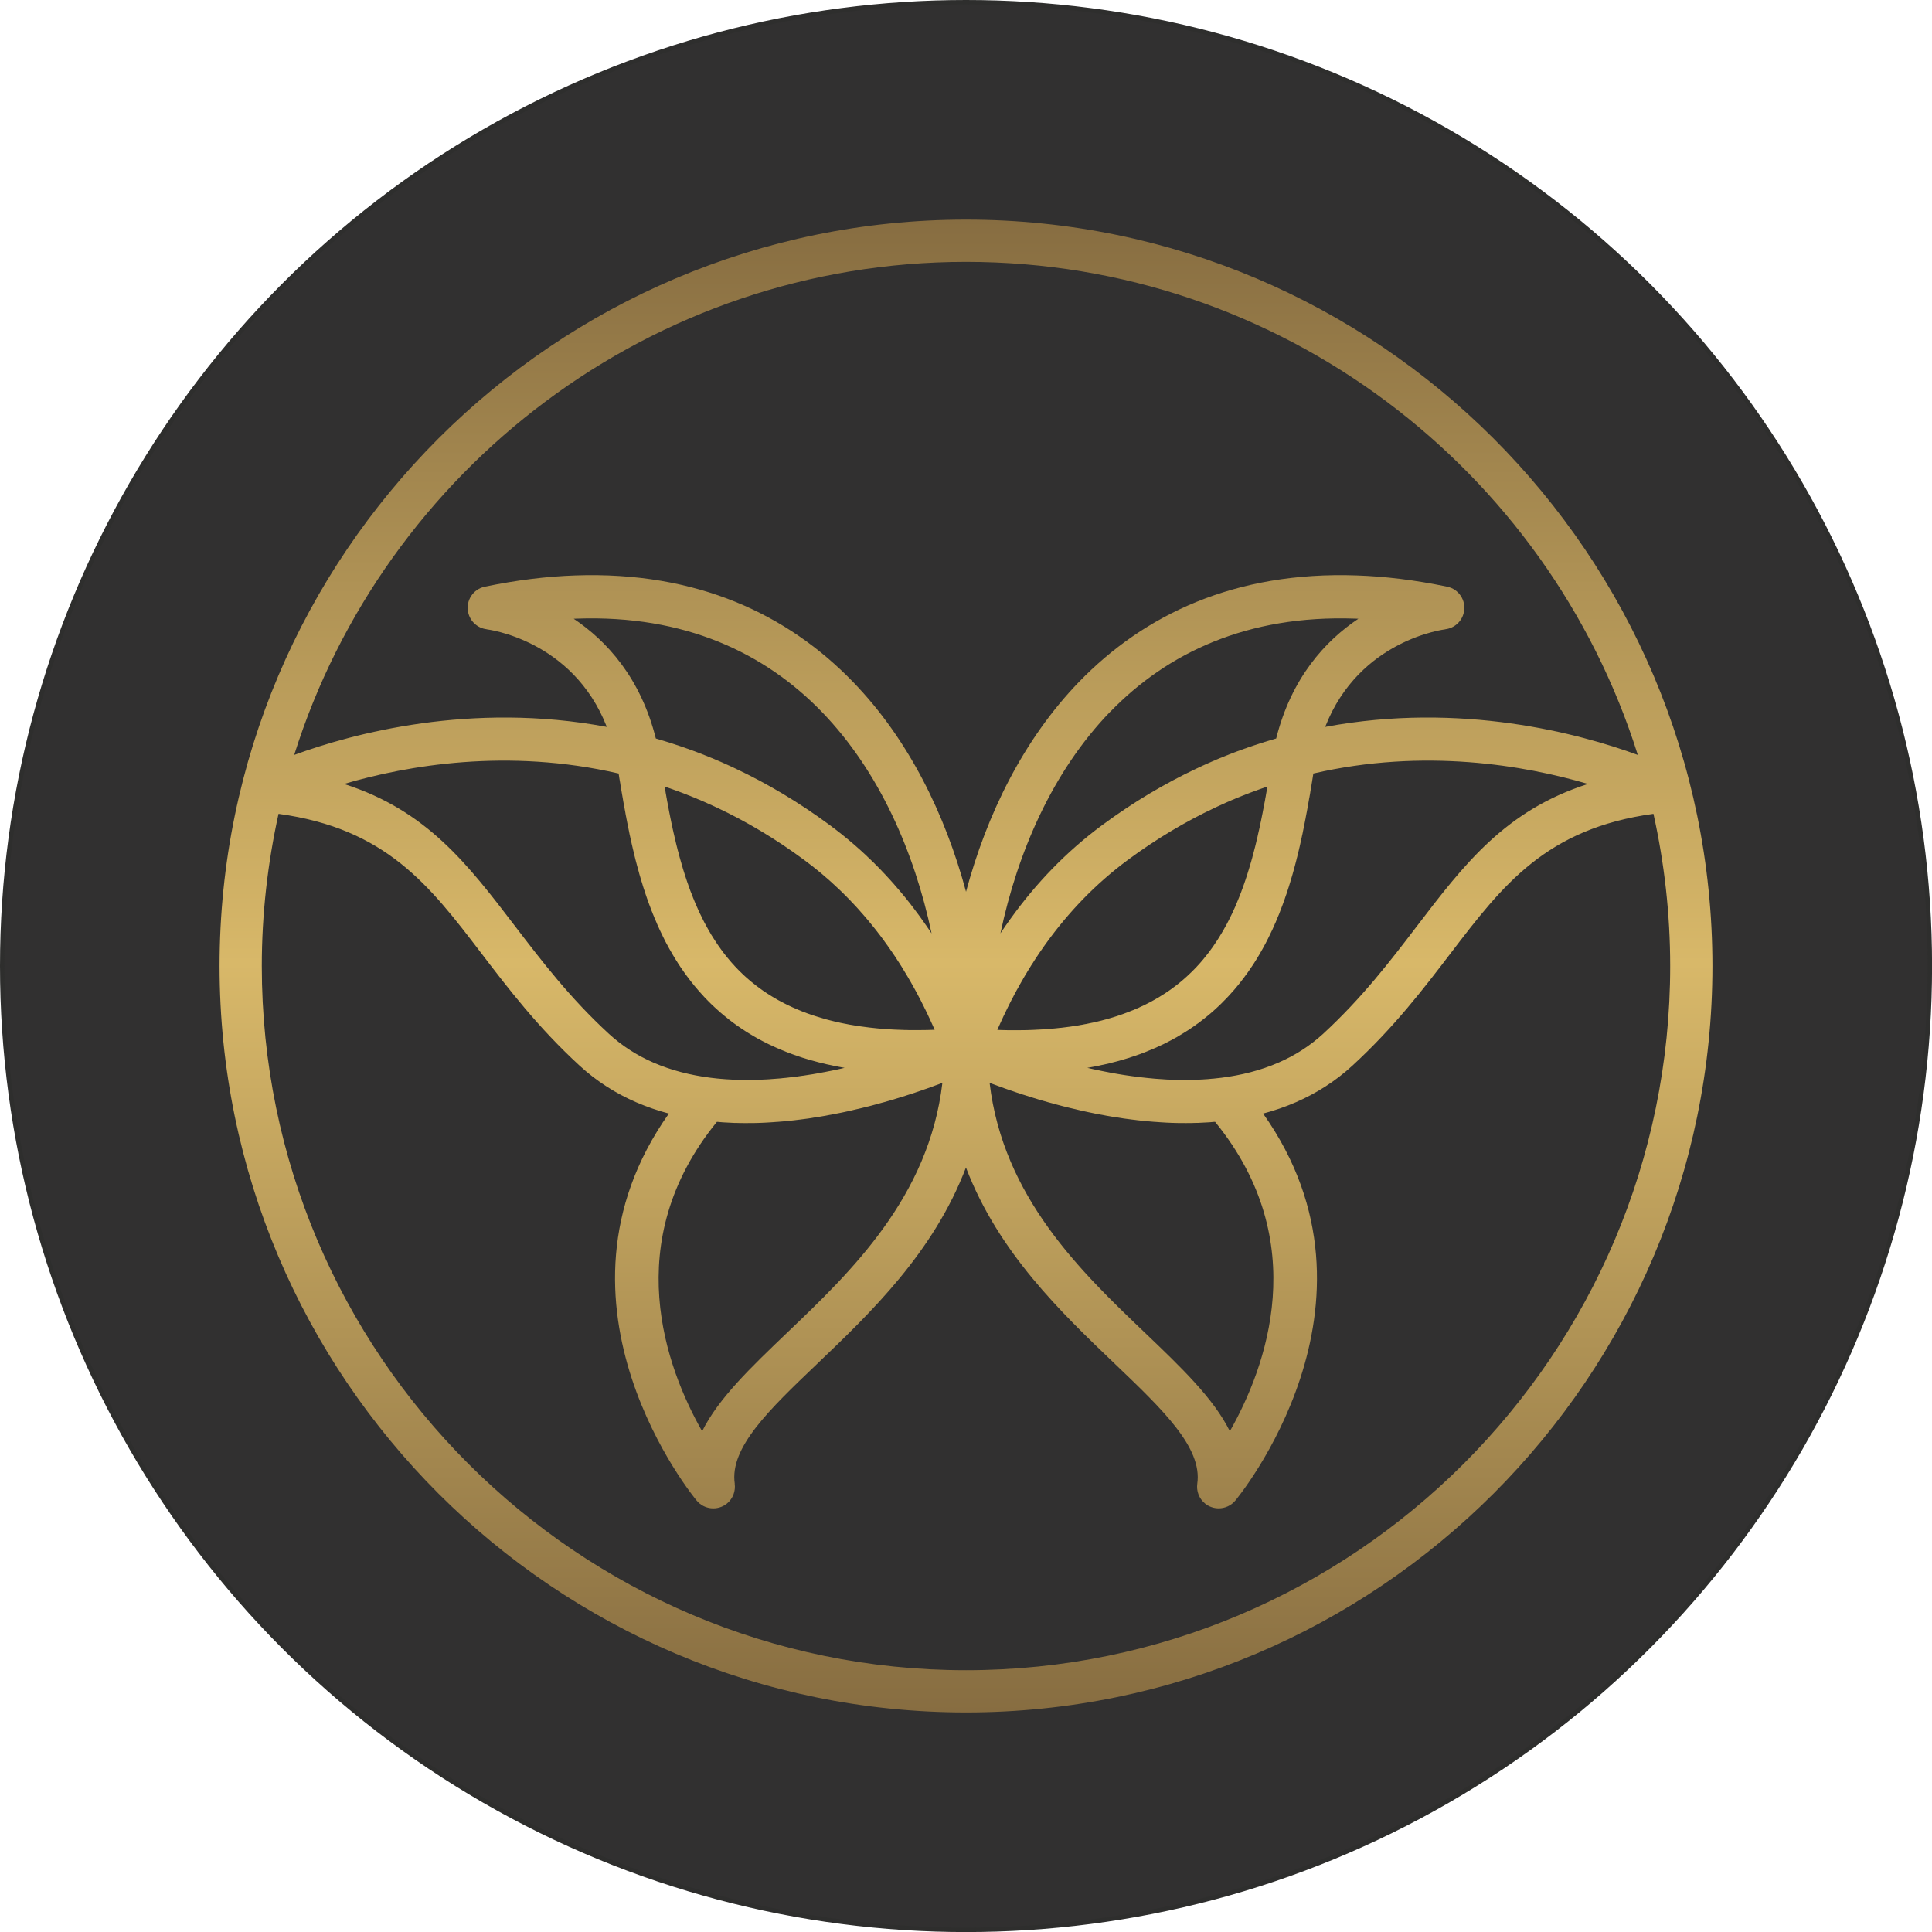
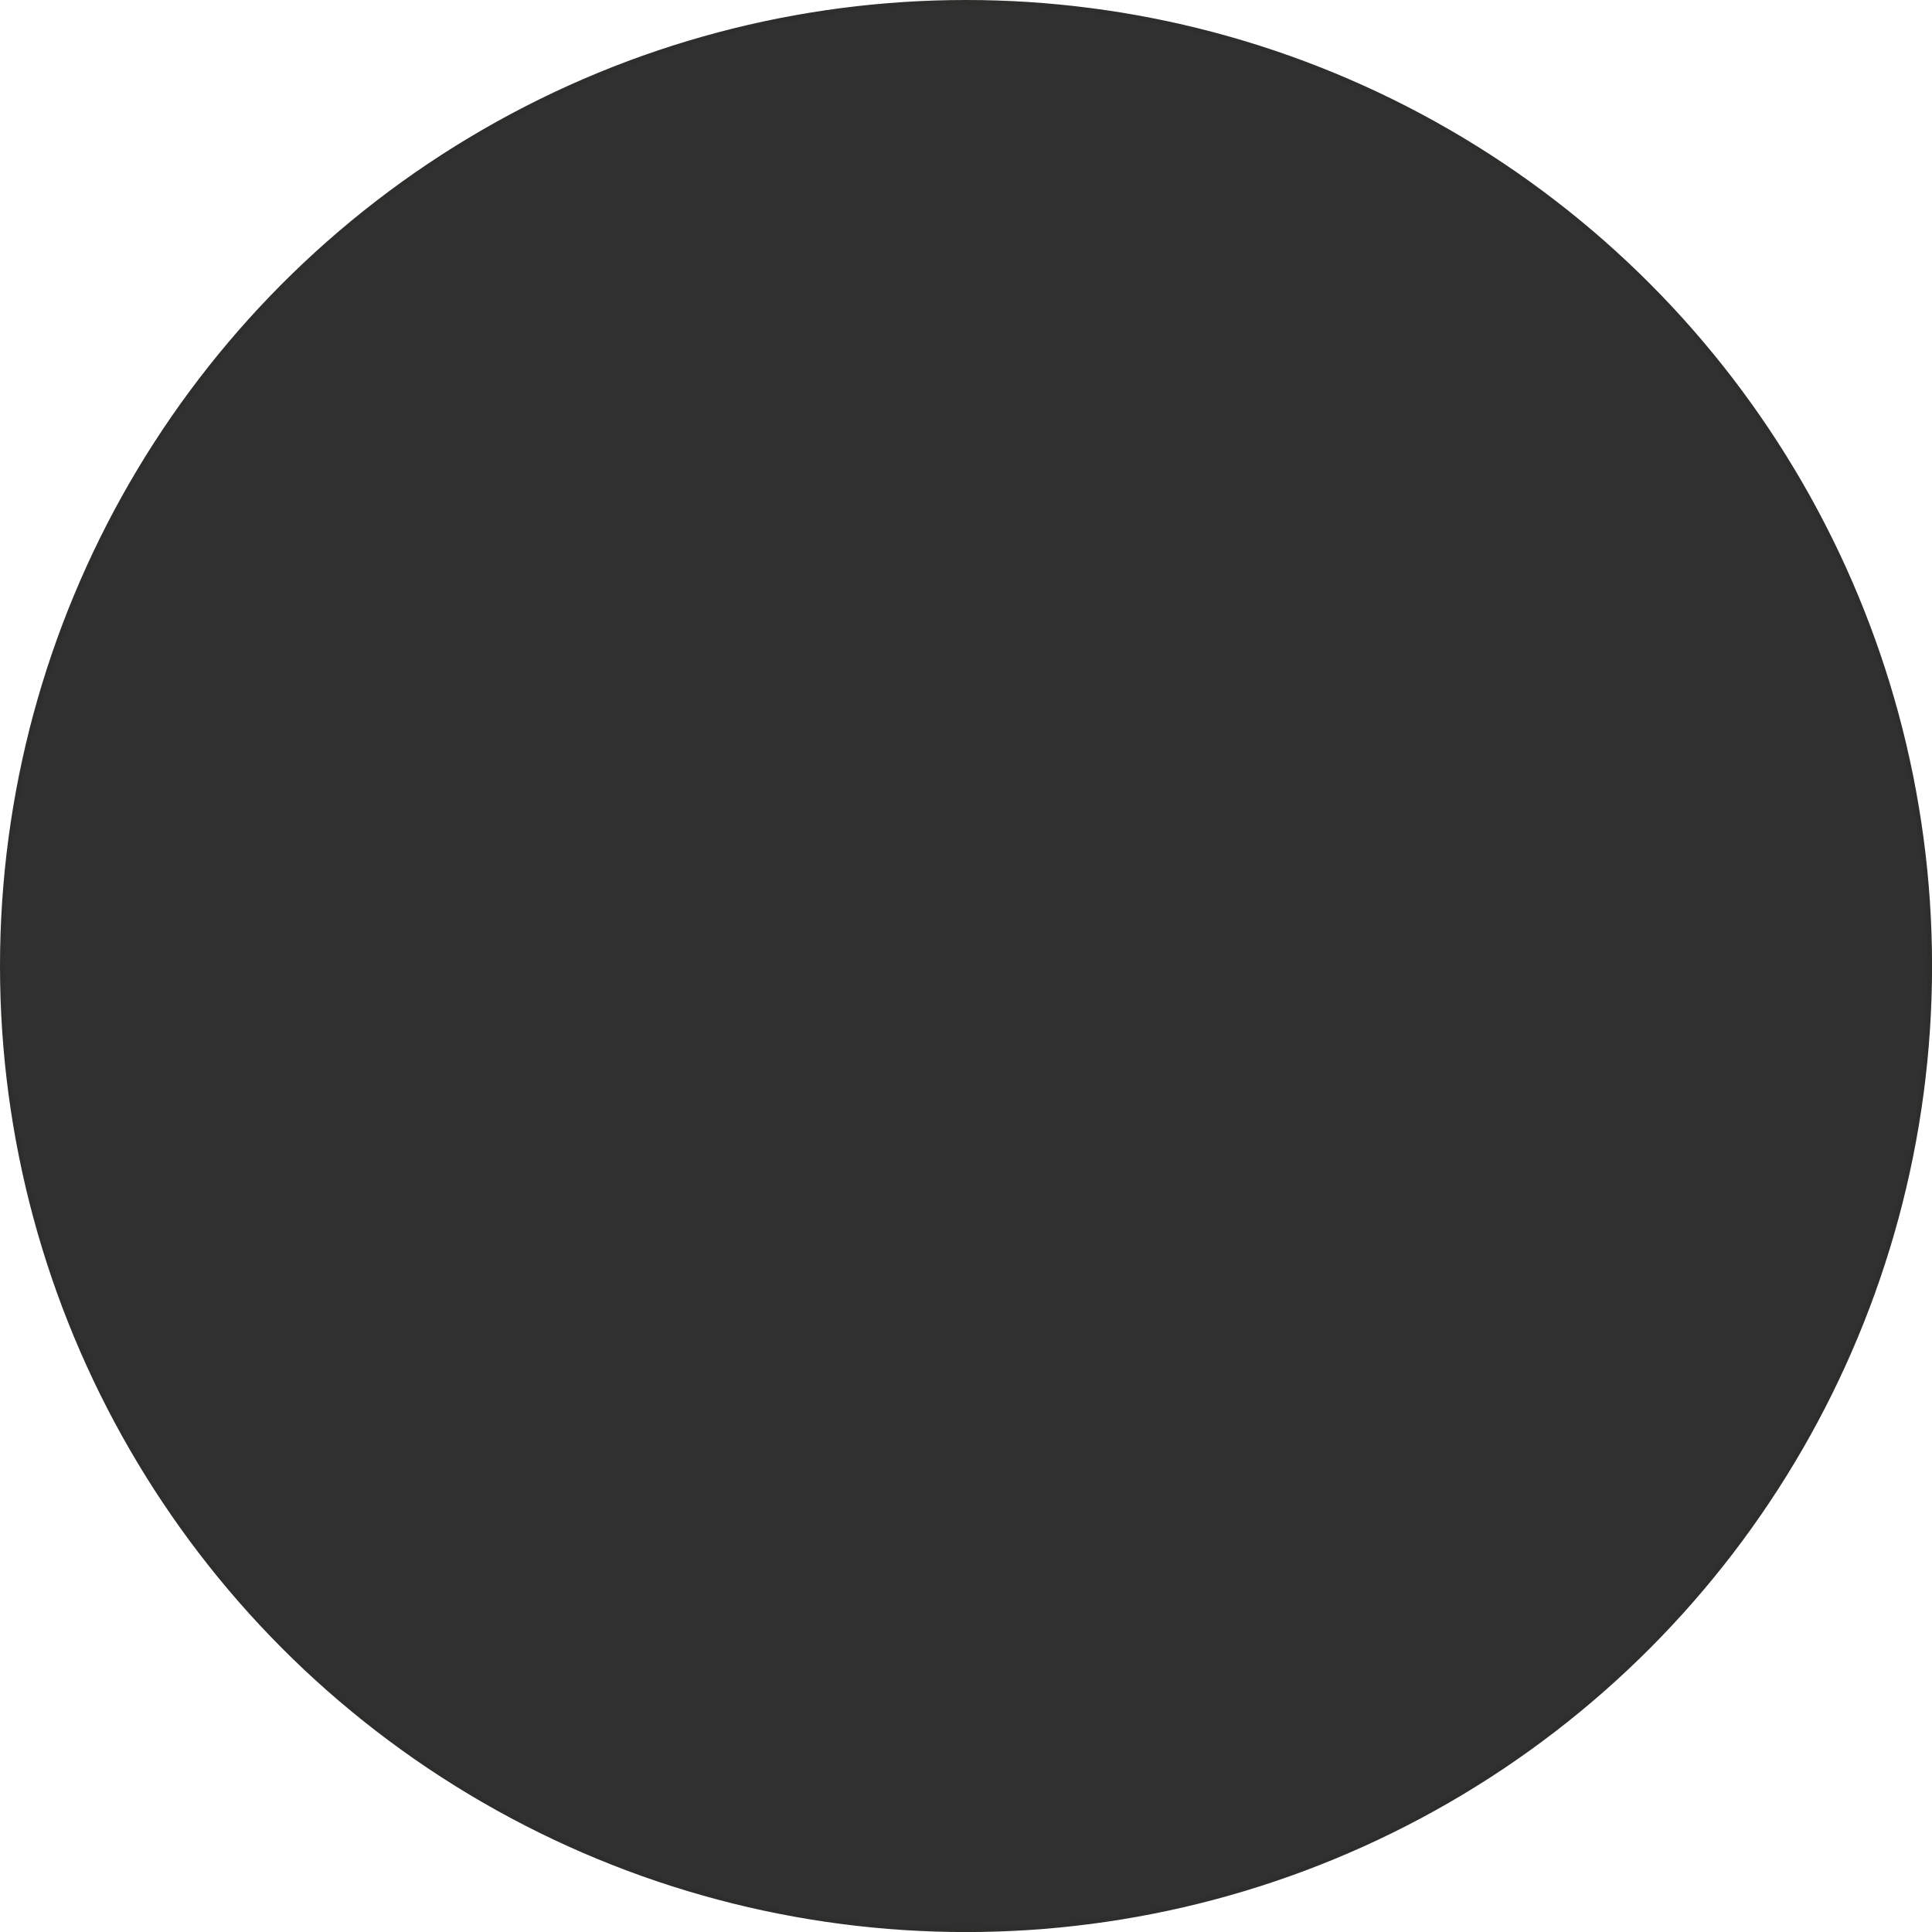
<svg xmlns="http://www.w3.org/2000/svg" xml:space="preserve" width="505px" height="505px" version="1.1" shape-rendering="geometricPrecision" text-rendering="geometricPrecision" image-rendering="optimizeQuality" fill-rule="evenodd" clip-rule="evenodd" viewBox="0 0 322.05 322.05">
  <defs>
    <linearGradient id="id0" gradientUnits="userSpaceOnUse" x1="161.03" y1="285.45" x2="161.03" y2="36.6">
      <stop offset="0" stop-opacity="1" stop-color="#876D41" />
      <stop offset="0.502" stop-opacity="1" stop-color="#D8B869" />
      <stop offset="1" stop-opacity="1" stop-color="#876D41" />
    </linearGradient>
  </defs>
  <g id="Camada_x0020_1">
    <circle fill="#313030" stroke="#2E2E2D" stroke-width="0.74" stroke-miterlimit="22.926" cx="161.03" cy="161.03" r="160.66" />
-     <path fill="url(#id0)" d="M36.6 161.03c0,68.6 55.82,124.42 124.43,124.42 68.6,0 124.42,-55.82 124.42,-124.42 0,-68.61 -55.82,-124.42 -124.42,-124.42 -68.61,0 -124.43,55.81 -124.43,124.42zm124.43 -117.38c52.47,0 97,34.61 111.98,82.19 -9.72,-3.56 -29.45,-8.91 -52.11,-4.67 5.7,-14.61 19.99,-16.26 20.03,-16.27l0 -0.01c1.5,-0.18 2.78,-1.3 3.09,-2.86 0.4,-1.94 -0.85,-3.85 -2.81,-4.24 -5.3,-1.1 -10.33,-1.71 -15.07,-1.87 -20.28,-0.71 -35.42,6.53 -46.29,17.76 -9.28,9.6 -15.36,22.09 -18.82,34.97 -3.47,-12.88 -9.54,-25.37 -18.83,-34.97 -10.86,-11.23 -26,-18.47 -46.29,-17.76 -4.74,0.16 -9.76,0.77 -15.07,1.87 -1.95,0.39 -3.21,2.3 -2.81,4.24 0.32,1.56 1.59,2.68 3.09,2.86l0 0.01c0.04,0.01 14.33,1.66 20.03,16.27 -22.65,-4.24 -42.38,1.11 -52.11,4.67 14.98,-47.58 59.51,-82.19 111.99,-82.19zm24.01 75.03c9.53,-9.85 22.87,-16.2 40.84,-15.56l0.55 0.02c-5.51,3.69 -11.15,9.82 -13.7,19.96l-0.19 0.06 -0.02 0 -0.2 0.06 -0.02 0.01 -0.23 0.07 -0.16 0.04 -0.08 0.03 -0.13 0.04 -0.11 0.03 -0.1 0.03 -0.03 0.01 -0.17 0.05 -0.17 0.05 -0.04 0.02 -0.2 0.06 -0.01 0 -0.21 0.07 -0.15 0.05 -0.05 0.01 -0.06 0.02 -0.15 0.05 -0.21 0.06 -0.11 0.04 -0.09 0.03 -0.15 0.05 -0.06 0.02 -0.18 0.06 -0.03 0.01 -0.21 0.07 -0.21 0.06 -0.02 0.02 -0.18 0.06 -0.06 0.01 -0.15 0.06 -0.09 0.03 -0.12 0.04 -0.12 0.04 -0.09 0.03 -0.15 0.05 -0.06 0.02 -0.17 0.07 -0.03 0.01 -0.21 0.07 -0.01 0 -0.2 0.07 -0.03 0.02 -0.18 0.06 -0.06 0.02 -0.15 0.05 -0.09 0.04 -0.12 0.04 -0.2 0.08 -0.16 0.05 -0.05 0.02 -0.19 0.07 -0.02 0.01 -0.21 0.08 -0.01 0 -0.2 0.08 -0.04 0.02 -0.17 0.06 -0.07 0.03 -0.14 0.05 -0.1 0.04 -0.1 0.04 -0.14 0.05 -0.07 0.03 -0.17 0.07 -0.04 0.02 -0.2 0.07 -0.01 0.01 -0.21 0.08 -0.02 0.01 -0.19 0.08 -0.05 0.02 -0.16 0.06 -0.08 0.04 -0.13 0.05 -0.1 0.04 -0.11 0.04 -0.14 0.06 -0.07 0.03 -0.17 0.07 -0.04 0.02 -0.2 0.08 -0.01 0.01 -0.21 0.09 -0.01 0.01 -0.2 0.08 -0.05 0.02 -0.16 0.07 -0.08 0.03 -0.13 0.06 -0.11 0.05 -0.09 0.04 -0.15 0.06 -0.07 0.03 -0.17 0.08 -0.03 0.01 -0.21 0.09 0 0.01 -0.21 0.09 -0.03 0.01 -0.18 0.09 -0.06 0.02 -0.15 0.07 -0.09 0.04 -0.12 0.06 -0.12 0.06 -0.09 0.03 -0.15 0.07 -0.06 0.03 -0.18 0.09 -0.03 0.01 -0.21 0.1c-5.21,2.46 -10.45,5.55 -15.66,9.4 -6.02,4.45 -11.03,9.71 -15.2,15.5l-0.03 0.05 -0.03 0.03 -0.03 0.04 -0.03 0.04 -0.02 0.04 -0.03 0.04 -0.03 0.04 -0.03 0.04 -0.03 0.04 -0.02 0.04 -0.03 0.04 -0.03 0.04 -0.03 0.04 -0.03 0.04 -0.02 0.04 -0.03 0.04 -0.03 0.04 -0.03 0.04 0 0 -0.06 0.08 -0.02 0.04 -0.03 0.04 -0.03 0.04 -0.03 0.04 -0.02 0.04 -0.03 0.04 -0.03 0.04 -0.03 0.04 -0.02 0.04 -0.03 0.04 0 0 -0.03 0.03 -0.03 0.04 -0.03 0.04 0 0.01 -0.02 0.04 -0.03 0.04 -0.03 0.03 0 0.01 -0.03 0.04 -0.02 0.04 -0.03 0.04 0 0 -0.16 0.24 -0.01 0 -0.02 0.04 -0.11 0.16 -0.03 0.04 0 0 -0.11 0.16 -0.02 0.04 -0.11 0.16 0 0.01 -0.03 0.03 -0.02 0.04 -0.05 0.08c2.86,-13.56 8.7,-27.02 18.27,-36.92zm-65.94 7.87l-0.03 -0.02 -0.18 -0.07 -0.06 -0.03 -0.15 -0.06 -0.09 -0.03 -0.12 -0.05 -0.12 -0.05 -0.09 -0.04 -0.15 -0.06 -0.06 -0.02 -0.18 -0.08 -0.03 -0.01 -0.21 -0.08 0 0 -0.2 -0.08 -0.04 -0.02 -0.17 -0.07 -0.07 -0.02 -0.14 -0.06 -0.02 -0.01c-0.2,-0.07 -0.41,-0.15 -0.61,-0.23l-0.18 -0.07 -0.03 -0.01 -0.21 -0.08 0 0 -0.2 -0.08 -0.04 -0.01 -0.17 -0.06 -0.07 -0.03 -0.14 -0.05 -0.17 -0.06 -0.04 -0.02 -0.13 -0.04 -0.08 -0.03 -0.16 -0.06 -0.05 -0.02 -0.18 -0.06 -0.03 -0.01 -0.2 -0.07 -0.01 -0.01 -0.2 -0.07 -0.04 -0.01 -0.17 -0.06 -0.06 -0.03 -0.15 -0.04 -0.1 -0.04 -0.11 -0.03 -0.12 -0.05 -0.08 -0.02 -0.16 -0.06 -0.22 -0.07 -0.02 -0.01 -0.02 0 -0.21 -0.07 -0.01 0 -0.19 -0.07 -0.04 -0.01 -0.24 -0.08 -0.14 -0.05 -0.1 -0.03 -0.11 -0.03 -0.13 -0.04 -0.22 -0.08 -0.01 0 -0.05 -0.01 -0.19 -0.06 -0.02 -0.01 -0.21 -0.06 -0.01 -0.01 -0.19 -0.06 -0.05 -0.01 -0.04 -0.01 -0.19 -0.06 -0.14 -0.04 -0.1 -0.03 -0.11 -0.04 -0.12 -0.03c-0.24,-0.07 -0.47,-0.14 -0.7,-0.21 -2.54,-10.14 -8.19,-16.27 -13.69,-19.96l0.54 -0.02c17.97,-0.64 31.31,5.71 40.84,15.56 9.57,9.9 15.41,23.36 18.28,36.92l-0.05 -0.08 -0.03 -0.04 -0.03 -0.04 -0.13 -0.2 -0.03 -0.04 -0.03 -0.04 -0.01 -0.02 -0.01 -0.02 -0.03 -0.04 -0.16 -0.24 -0.14 -0.2 -0.03 -0.04 -0.02 -0.04 -0.02 -0.02 -0.01 -0.02 -0.03 -0.04 -0.11 -0.17 -0.03 -0.04 -0.02 -0.03 -0.03 -0.04 -0.03 -0.04 -0.14 -0.2 -0.01 -0.02 -0.02 -0.02 -0.19 -0.28c-0.14,-0.2 -0.29,-0.4 -0.43,-0.6l-0.19 -0.27 -0.2 -0.27 -0.2 -0.27 -0.2 -0.26 -0.2 -0.27 -0.2 -0.27 -0.21 -0.27 -0.2 -0.26 -0.2 -0.27 -0.21 -0.26 -0.21 -0.26 -0.21 -0.27 -0.21 -0.26 -0.22 -0.26 -0.21 -0.26 -0.21 -0.25 -0.22 -0.26 0 0 -0.22 -0.26 -0.22 -0.25 -0.22 -0.26 0 0 -0.22 -0.25 -0.22 -0.26 -0.23 -0.25 -0.22 -0.25 -0.23 -0.25 -0.23 -0.25 -0.23 -0.25 -0.23 -0.25 -0.23 -0.24 -0.24 -0.25 -0.23 -0.25 -0.23 -0.24 -0.01 0 -0.23 -0.24 -0.24 -0.25 0 0 -0.24 -0.23 -0.24 -0.25 -0.25 -0.23 -0.24 -0.24 -0.25 -0.24 -0.25 -0.23 -0.24 -0.24 -0.25 -0.23 -0.25 -0.23 -0.26 -0.24 -0.25 -0.23 -0.26 -0.23 -0.25 -0.22 -0.26 -0.23 -0.26 -0.23 -0.26 -0.22 0 0 -0.27 -0.23 -0.26 -0.22 -0.26 -0.22 -0.27 -0.22 -0.27 -0.22 0 0 -0.27 -0.22 -0.27 -0.22 -0.27 -0.21 -0.28 -0.22 -0.27 -0.21 -0.28 -0.22 -0.28 -0.2 -0.28 -0.22 -0.28 -0.21c-5.21,-3.85 -10.45,-6.94 -15.66,-9.4l-0.21 -0.1 -0.03 -0.01 -0.18 -0.09 -0.06 -0.03 -0.15 -0.07 -0.09 -0.03 -0.11 -0.06 -0.13 -0.06 -0.08 -0.04 -0.16 -0.07 -0.06 -0.02 -0.05 -0.03 -0.16 -0.07 -0.21 -0.09 0 0 -0.2 -0.1 -0.04 -0.01 -0.17 -0.08c-0.21,-0.09 -0.42,-0.18 -0.62,-0.27l-0.01 0 -0.15 -0.07 -0.06 -0.02 -0.18 -0.08 -0.03 -0.01 -0.21 -0.09 0 0 -0.21 -0.09zm76.38 53.43l-0.12 0c-0.21,-0.01 -0.42,-0.02 -0.63,-0.03l-0.15 0c-0.21,-0.02 -0.42,-0.03 -0.63,-0.04l-0.1 -0.01c-0.21,-0.01 -0.42,-0.02 -0.63,-0.04l-0.14 -0.01 -0.56 -0.04 -0.22 -0.02 -0.51 -0.05 -0.23 -0.02 -0.49 -0.05 -0.26 -0.03 -0.47 -0.05 -0.24 -0.03 -0.49 -0.06 -0.24 -0.03 -0.47 -0.06 -0.24 -0.03 -0.47 -0.07 -0.3 -0.04 -0.4 -0.06 -0.39 -0.06 -0.3 -0.05 -0.42 -0.07 -0.29 -0.05 -0.46 -0.08 -0.2 -0.04 -0.45 -0.08 -0.29 -0.06 -0.43 -0.08 -0.2 -0.04 -0.5 -0.1 -0.14 -0.03 -0.54 -0.11 -0.04 -0.01c-0.21,-0.04 -0.42,-0.09 -0.62,-0.13l-0.32 -0.07 -0.33 -0.08 -0.32 -0.07 0 0 0.4 -0.07 0.3 -0.06 0.39 -0.07 0.55 -0.11 0.4 -0.08 0.29 -0.07 0.41 -0.08 0.25 -0.06c0.22,-0.05 0.44,-0.1 0.66,-0.15l0.27 -0.07 0.38 -0.1 0.32 -0.08 0.57 -0.15 0.28 -0.08 0.35 -0.1 0.34 -0.1 0.52 -0.16 0.28 -0.08 0.34 -0.12 0.28 -0.09 0.54 -0.18 0.28 -0.1 0.32 -0.11 0.32 -0.12 0.46 -0.18 0.29 -0.11 0.31 -0.13 0.29 -0.12 0.47 -0.19 0.27 -0.12 0.29 -0.12 0.33 -0.16 0.31 -0.14 0.39 -0.18 0.26 -0.12 0.29 -0.15 0.34 -0.17 0.36 -0.19 0.24 -0.12 0.3 -0.17 0.28 -0.15 0.39 -0.21 0.23 -0.14 0.28 -0.17 0.22 -0.13 0.44 -0.27 0.2 -0.12 0.31 -0.2 0.18 -0.11 0.43 -0.29 0.19 -0.13 0.31 -0.21 0.16 -0.11 0.42 -0.31 0.18 -0.12 0.3 -0.22 0.16 -0.13 0.4 -0.31 0.17 -0.13 0.28 -0.23 0.17 -0.13 0.39 -0.33 0.13 -0.1 0.31 -0.27 0.14 -0.12 0.39 -0.35 0.1 -0.09 0.32 -0.3 0.12 -0.11 0.39 -0.37 0.07 -0.07 0.33 -0.33 0.1 -0.11 0.39 -0.39 0.05 -0.05 0.33 -0.35 0.11 -0.12 0.35 -0.39 0.07 -0.08 0.31 -0.35 0.09 -0.09c0.24,-0.29 0.48,-0.57 0.72,-0.86l0.08 -0.1 0.34 -0.43 0.36 -0.47 0.01 -0.01 0.12 -0.15 0.23 -0.32 0.17 -0.23 0.19 -0.25 0.16 -0.23 0.18 -0.26 0.16 -0.23 0.17 -0.26 0.16 -0.23 0.17 -0.26 0.16 -0.24 0.16 -0.26 0.16 -0.25 0.15 -0.24 0.15 -0.25 0.16 -0.27 0.14 -0.23 0.16 -0.28 0.13 -0.24 0.16 -0.27 0.13 -0.24 0.15 -0.27 0.14 -0.26 0.14 -0.26 0.13 -0.26 0.14 -0.28 0.13 -0.24 0.13 -0.28 0.13 -0.25 0.13 -0.28 0.12 -0.25 0.14 -0.28 0.12 -0.26 0.12 -0.27 0.12 -0.26 0.12 -0.29 0.12 -0.25 0.12 -0.29 0.1 -0.25 0.13 -0.31 0.1 -0.24 0.13 -0.3 0.09 -0.24 0.12 -0.32 0.1 -0.23 0.11 -0.32 0.09 -0.23 0.13 -0.35 0.07 -0.2 0.13 -0.35 0.08 -0.22 0.11 -0.33 0.08 -0.23 0.1 -0.28 0.1 -0.29 0.1 -0.32 0.07 -0.22 0.15 -0.46 0.03 -0.1 0.15 -0.49 0.03 -0.09 0.14 -0.48 0.03 -0.09 0 -0.01 0.17 -0.56 0 0 0.16 -0.56 0 -0.02 0.16 -0.55 0 -0.03 0.15 -0.53 0 -0.02 0.09 -0.33 0.06 -0.24 0.07 -0.26 0.08 -0.34 0.06 -0.21 0.08 -0.35 0.06 -0.24 0.09 -0.36 0.05 -0.21 0.08 -0.35 0.06 -0.24 0.08 -0.36 0.04 -0.19 0.09 -0.38 0.05 -0.24 0.07 -0.32 0.06 -0.29 0.07 -0.29 0.05 -0.25 0.07 -0.36 0.04 -0.19 0.08 -0.38 0.05 -0.25 0.06 -0.32 0.05 -0.25 0.07 -0.37 0.04 -0.17 0.07 -0.41 0.04 -0.19 0.07 -0.38 0.04 -0.19 0.07 -0.39 0.04 -0.21 0.07 -0.4 0.03 -0.14 0.07 -0.44 0.03 -0.15 0.07 -0.43 0.02 -0.1 0.04 -0.19 0.07 -0.4 0.03 -0.16 0.03 -0.19 0.05 -0.34 0.01 -0.04 0.07 -0.43 0.03 -0.13 0.07 -0.45 0.02 -0.12 0.08 -0.46 0.01 -0.1 0.08 -0.48 0.01 -0.08 0.08 -0.49 0.01 -0.07c18.54,-4.28 35.25,-1.35 45.78,1.74 -13.77,4.4 -20.63,13.37 -28.58,23.79 -4.36,5.71 -9.09,11.89 -15.57,17.86 -2.25,2.06 -4.75,3.63 -7.42,4.79 -3,1.31 -6.22,2.11 -9.52,2.53 -0.24,0.03 -0.49,0.06 -0.74,0.08l0 0c-0.24,0.03 -0.48,0.05 -0.71,0.08l-0.1 0c-0.21,0.02 -0.42,0.04 -0.64,0.06l-0.1 0.01c-0.21,0.01 -0.43,0.03 -0.64,0.04l-0.09 0.01c-0.22,0.01 -0.43,0.02 -0.65,0.03l-0.11 0.01c-0.21,0.01 -0.42,0.01 -0.63,0.02l-0.12 0c-0.21,0.01 -0.42,0.02 -0.62,0.02l-0.13 0c-0.21,0 -0.42,0.01 -0.63,0.01l-0.09 0c-0.22,0 -0.44,0 -0.65,-0.01l-0.1 0c-0.22,0 -0.44,0 -0.66,-0.01l-0.08 0c-0.22,0 -0.44,-0.01 -0.65,-0.02zm-74.3 -0.07l-0.06 0c-0.29,-0.02 -0.57,-0.04 -0.85,-0.07l-0.04 0c-0.29,-0.03 -0.58,-0.06 -0.87,-0.08l-0.05 -0.01c-0.29,-0.03 -0.58,-0.07 -0.88,-0.1 -3.3,-0.42 -6.51,-1.22 -9.52,-2.53 -2.66,-1.16 -5.17,-2.73 -7.41,-4.79 -6.49,-5.97 -11.21,-12.15 -15.58,-17.86 -7.95,-10.42 -14.8,-19.39 -28.57,-23.79 10.52,-3.09 27.23,-6.02 45.77,-1.74l0.03 0.19 0.06 0.37 0.03 0.21 0.06 0.35 0.04 0.22 0.06 0.34 0.03 0.24 0.06 0.33 0.04 0.25 0 0.02c0.09,0.53 0.18,1.06 0.28,1.6l0.05 0.29 0.03 0.2 0.07 0.37 0.06 0.33 0.02 0.14 0.1 0.51 0.01 0.06 0.08 0.42 0.04 0.25 0.05 0.28 0.06 0.28 0.06 0.34 0.05 0.23 0.07 0.38 0.04 0.18 0.08 0.42 0.04 0.16 0.07 0.37 0.05 0.24 0.07 0.35 0.04 0.21 0.1 0.43 0.03 0.15 0.07 0.32 0.07 0.29 0.05 0.24 0.07 0.33 0.01 0.03 0.12 0.51 0 0.02 0.09 0.36 0.05 0.2 0.01 0.05 0.13 0.54 0 0.02 0.14 0.56 0 0.01 0.15 0.57 0 0c0.1,0.39 0.2,0.77 0.31,1.16l0.01 0.03 0.15 0.53 0.03 0.14 0.13 0.45 0.03 0.09 0.13 0.45 0.06 0.21 0.12 0.37 0.05 0.16 0.12 0.42 0.05 0.15 0.13 0.4 0.07 0.19 0.12 0.37 0.06 0.2 0.12 0.35 0.09 0.27 0.1 0.28 0.09 0.24 0.12 0.35 0.07 0.19 0.13 0.34 0.1 0.26 0.1 0.28 0.1 0.26 0.13 0.31 0.08 0.22 0.14 0.32 0.09 0.24 0.13 0.3 0.11 0.25 0.12 0.28 0.11 0.27 0.12 0.27 0.12 0.26 0.13 0.29 0.11 0.24 0.14 0.29 0.12 0.25 0.14 0.28 0.11 0.25 0.15 0.28 0.11 0.24 0.16 0.31 0.11 0.21 0.16 0.29 0.13 0.23 0.15 0.29 0.13 0.23 0.15 0.26 0.15 0.26 0.14 0.25 0.15 0.25 0.17 0.28 0.13 0.22 0.18 0.29 0.14 0.21 0.16 0.27 0.16 0.24 0.17 0.26 0.15 0.23 0.19 0.28 0.15 0.2 0.18 0.27 0.16 0.22 0.18 0.25 0.17 0.23 0.19 0.25 0.16 0.22 0.01 0.01 0.36 0.47 0.35 0.43 0.07 0.1c0.24,0.29 0.48,0.57 0.73,0.86l0.08 0.09 0.33 0.37 0.05 0.06 0.36 0.39 0.1 0.12 0.33 0.35 0.05 0.05 0.38 0.39 0.12 0.12 0.32 0.32 0.07 0.07 0.4 0.37 0.11 0.11 0.32 0.29 0.11 0.1 0.39 0.35 0.13 0.12 0.31 0.26 0.13 0.11 0.41 0.34 0.14 0.11 0.31 0.25 0.14 0.12 0.41 0.31 0.16 0.13 0.32 0.23 0.15 0.11 0.43 0.31 0.18 0.12 0.28 0.19 0.21 0.15 0.42 0.27 0.19 0.13 0.3 0.19 0.21 0.13 0.43 0.26 0.22 0.13 0.28 0.17 0.23 0.13 0.34 0.2 0.36 0.19 0.26 0.14 0.26 0.14 0.32 0.16 0.39 0.2 0.26 0.13 0.29 0.14 0.29 0.13 0.43 0.2 0.28 0.13 0.3 0.13 0.29 0.12 0.44 0.19 0.31 0.12 0.3 0.13 0.29 0.11 0.47 0.18 0.32 0.12 0.31 0.11 0.3 0.1 0.48 0.17 0.33 0.11 0.33 0.11 0.28 0.08c0.19,0.06 0.39,0.12 0.58,0.18l0.27 0.08 0.36 0.1 0.3 0.08 0.51 0.14 0.37 0.1 0.35 0.08 0.31 0.08 0.57 0.14 0.33 0.07 0.39 0.08 0.32 0.07 0.35 0.08 0 0 0.55 0.1 0.02 0.01 0.4 0.07 0.31 0.06 0.39 0.07 0 0 -0.01 0 -0.21 0.05 -0.56 0.13 -0.32 0.07 -0.55 0.12 -0.25 0.05c-0.2,0.04 -0.4,0.08 -0.6,0.12l-0.22 0.04c-0.21,0.04 -0.43,0.09 -0.64,0.13l-0.19 0.03c-0.23,0.05 -0.45,0.09 -0.68,0.13l-0.21 0.04c-0.21,0.04 -0.43,0.08 -0.64,0.11l-0.22 0.04c-0.24,0.04 -0.48,0.08 -0.72,0.11l-0.13 0.02c-0.23,0.04 -0.47,0.07 -0.7,0.11l-0.18 0.02c-0.25,0.04 -0.5,0.07 -0.76,0.11l-0.12 0.02c-0.25,0.03 -0.49,0.06 -0.73,0.09l-0.14 0.01c-0.26,0.04 -0.51,0.06 -0.77,0.09l-0.17 0.02c-0.25,0.03 -0.5,0.05 -0.74,0.07l-0.1 0.02c-0.28,0.02 -0.54,0.04 -0.82,0.06l-0.11 0.01c-0.27,0.03 -0.55,0.05 -0.82,0.06l-0.03 0.01 -0.01 0 -0.01 0c-0.28,0.02 -0.56,0.03 -0.84,0.05l-0.1 0c-0.28,0.02 -0.56,0.03 -0.84,0.04l-0.06 0c-0.28,0.01 -0.56,0.02 -0.83,0.03l-0.08 0c-0.29,0 -0.58,0 -0.86,0.01l-0.05 0c-0.28,0 -0.55,0 -0.83,-0.01l-0.1 0c-0.28,0 -0.55,-0.01 -0.83,-0.02l-0.1 0c-0.27,0 -0.55,-0.02 -0.82,-0.03l-0.06 0c-0.28,-0.01 -0.57,-0.03 -0.86,-0.05zm45.07 -8.25l0.05 -0.1 0.02 -0.06 0.1 -0.21 0.01 -0.04 0.03 -0.06 0.11 -0.24 0 -0.01 0.11 -0.23 0.03 -0.08 0.01 -0.02 0.12 -0.26 0.01 -0.02 0.04 -0.09 0.1 -0.22 0.01 -0.02 0.11 -0.23 0.02 -0.05 0.08 -0.18 0.06 -0.13 0.01 -0.02 0.1 -0.21 0.04 -0.07 0.02 -0.04 0.11 -0.24 0.01 -0.02 0.04 -0.08 0.24 -0.5 0.01 -0.03 0.04 -0.07 0.11 -0.23 0.12 -0.23 0.03 -0.07 0.01 -0.02 0.28 -0.56 0.01 -0.02 0.02 -0.02 0.11 -0.24 0.03 -0.04 0.09 -0.18 0.06 -0.12 0.03 -0.04 0.12 -0.23 0.01 -0.02 0.02 -0.05 0.12 -0.23 0.01 -0.02 0.15 -0.28 0.03 -0.04 0.28 -0.54 0.02 -0.03 0.01 0 0.12 -0.23 0.04 -0.06 0.09 -0.17 0.07 -0.12 0.01 -0.03 0.15 -0.26 0 -0.01 0.02 -0.03 0.13 -0.22 0.02 -0.04 0.01 -0.02 0.14 -0.24 0.03 -0.05 0.15 -0.26 0 -0.01 0.03 -0.06 0.13 -0.22 0.01 -0.01 0.12 -0.21 0.05 -0.08 0.02 -0.04 0.12 -0.2 0.04 -0.05 0.04 -0.07 0.13 -0.22 0 -0.01 0.14 -0.22 0.03 -0.05 0.02 -0.04 0.13 -0.2 0.05 -0.08 0.31 -0.51 0.02 -0.03 0.16 -0.25 0.05 -0.06 0.13 -0.21 0.02 -0.04 0.04 -0.07 0.14 -0.21 0.01 -0.01 0.13 -0.21 0.05 -0.07 0.01 -0.01 0.15 -0.23 0.02 -0.04 0.06 -0.08 0.13 -0.2 0.01 -0.02 0.15 -0.21 0.03 -0.04 0.03 -0.06 0.34 -0.49 0.01 -0.01 0.03 -0.04 0.14 -0.21 0.02 -0.02 0.13 -0.2 0.06 -0.08 0.03 -0.04 0.13 -0.19 0.04 -0.05 0.04 -0.06 0.15 -0.21c3.75,-5.2 8.25,-9.93 13.65,-13.92 4.79,-3.54 9.63,-6.4 14.45,-8.67l0.13 -0.06 0.09 -0.05 0.05 -0.02 0.14 -0.06 0.03 -0.02 0.11 -0.05 0.11 -0.05 0.03 -0.01 0.14 -0.07 0.06 -0.02 0.08 -0.04 0.14 -0.06 0.13 -0.07 0.09 -0.03 0.05 -0.03 0.14 -0.06 0.03 -0.01 0.11 -0.05 0.11 -0.05 0.03 -0.02 0.13 -0.06 0.06 -0.02 0.08 -0.04 0.14 -0.06 0.01 0 0.13 -0.06 0.08 -0.04 0.06 -0.01 0.13 -0.07 0.04 -0.01 0.1 -0.05 0.12 -0.05 0.02 -0.01 0.14 -0.06 0.06 -0.02 0.08 -0.03 0.14 -0.06 0 0 0.13 -0.06 0.14 -0.06 0.14 -0.05 0.03 -0.02 0.11 -0.04 0.11 -0.05 0.02 -0.01 0.15 -0.05 0.06 -0.03 0.07 -0.03 0.14 -0.05 0.01 -0.01 0.13 -0.05 0.09 -0.04 0.04 -0.01 0.14 -0.06 0.04 -0.01 0.1 -0.04 0 0 0.14 -0.06 0.13 -0.05 0.07 -0.03 0.07 -0.02 0.14 -0.06 0.01 0 0.13 -0.05 0.09 -0.04 0.04 -0.01 0.14 -0.06 0.14 -0.05 0 0 0.12 -0.04 0.01 -0.01 0.14 -0.05 0.14 -0.05 0.14 -0.05 0.01 -0.01 0.12 -0.04 0.1 -0.04 0.04 -0.01 0.14 -0.05 0.04 -0.02 0.09 -0.03 0.03 -0.01 0.38 -0.14 0.14 -0.05 0.01 0 0.13 -0.05 0.09 -0.03 0.04 -0.01 0.14 -0.05 0.04 -0.02 0.1 -0.03 0.12 -0.04 0.01 -0.01 0.14 -0.04 0.07 -0.03 0.07 -0.02 0.13 -0.04 -0.07 0.44 -0.01 0.03 -0.08 0.47 -0.01 0.04 -0.09 0.53 -0.01 0.07 -0.09 0.46 0 0.05 -0.09 0.48 -0.02 0.09 -0.07 0.35 -0.03 0.2 -0.08 0.4 -0.02 0.1 -0.08 0.41 -0.02 0.11 0 0.01 0 0.01c-0.07,0.34 -0.14,0.68 -0.21,1.03l-0.02 0.11 -0.08 0.4 -0.04 0.17 -0.07 0.34 -0.03 0.16 -0.09 0.41 -0.02 0.09 -0.11 0.48 -0.01 0.04 -0.12 0.53 -0.1 0.47 -0.01 0.03 -0.04 0.18 -0.09 0.35 -0.03 0.14 -0.09 0.38 -0.04 0.16 -0.08 0.33 -0.05 0.18 -0.08 0.31 -0.06 0.23 -0.07 0.28 -0.05 0.2 -0.01 0.03 -0.13 0.46 0 0.01 -0.02 0.1 -0.12 0.4 -0.03 0.13 -0.11 0.37 -0.05 0.16 -0.1 0.35 -0.05 0.16 -0.1 0.35 -0.05 0.15 -0.12 0.37 -0.03 0.11 -0.13 0.43 -0.03 0.08 -0.16 0.48 0 0.02 -0.04 0.11 -0.13 0.37 -0.05 0.15 -0.12 0.34 -0.06 0.17 -0.1 0.29 -0.08 0.21 -0.11 0.29 -0.06 0.18 -0.12 0.31 -0.07 0.17 -0.13 0.33 -0.05 0.14 -0.01 0.02 -0.18 0.43 -0.01 0.03 -0.05 0.12 -0.13 0.32 -0.09 0.2 -0.11 0.27 -0.08 0.19 -0.13 0.29 -0.08 0.17 -0.13 0.28 -0.08 0.18 -0.14 0.3 -0.08 0.16 -0.16 0.32 -0.06 0.13 -0.22 0.44 -0.07 0.13 -0.16 0.31 -0.08 0.16 -0.16 0.28 -0.09 0.17 -0.15 0.26 -0.1 0.19 -0.14 0.25 -0.11 0.17 -0.17 0.3 -0.08 0.12 -0.25 0.42 0 0.01 -0.01 0 -0.26 0.42 -0.08 0.12 -0.19 0.29 -0.11 0.16 -0.16 0.24 -0.12 0.18 -0.16 0.23 -0.13 0.18 -0.17 0.23 -0.11 0.16 -0.2 0.27 -0.1 0.13 -0.3 0.38 -0.3 0.37 -0.15 0.19 -0.15 0.19 -0.12 0.13 -0.2 0.24 -0.13 0.15 -0.18 0.2 -0.16 0.18 -0.17 0.18 -0.15 0.17 -0.18 0.18 -0.15 0.16 -0.19 0.19 -0.16 0.16 -0.19 0.19 -0.15 0.14 -0.2 0.19 -0.16 0.15 -0.2 0.19 -0.16 0.14 -0.21 0.19 -0.16 0.14 -0.21 0.18 -0.17 0.15 -0.21 0.17 -0.17 0.14 -0.23 0.18 -0.17 0.13 -0.22 0.18 -0.18 0.13 -0.23 0.17 -0.17 0.13 -0.25 0.18 -0.17 0.12 -0.25 0.17 -0.17 0.11 -0.27 0.19 -0.16 0.1 -0.27 0.17 -0.18 0.11 -0.27 0.17 -0.17 0.11 -0.3 0.17 -0.15 0.09 -0.3 0.17 -0.18 0.1 -0.3 0.17 -0.16 0.09 -0.34 0.17 -0.14 0.07 -0.35 0.18 -0.15 0.07 -0.34 0.17 -0.16 0.07 -0.39 0.18 -0.11 0.06 -0.5 0.21 -0.01 0.01 -0.5 0.21 -0.04 0.01c-1.07,0.44 -2.2,0.85 -3.39,1.21l-0.01 0c-0.19,0.06 -0.38,0.11 -0.58,0.17l-0.04 0.01c-0.19,0.05 -0.38,0.11 -0.57,0.16l-0.05 0.01 -0.55 0.15 -0.13 0.03 -0.49 0.12 -0.14 0.03 -0.5 0.12 -0.15 0.03 -0.49 0.1 -0.15 0.03 -0.51 0.11 -0.15 0.02 -0.5 0.1 -0.19 0.03 -0.49 0.09 -0.19 0.02 -0.5 0.09 -0.18 0.02 -0.52 0.08 -0.18 0.02 -0.53 0.07 -0.17 0.02 -0.55 0.07 -0.18 0.01 -0.54 0.06 -0.19 0.02 -0.55 0.05 -0.2 0.02 -0.54 0.05 -0.22 0.01 -0.54 0.04 -0.23 0.01 -0.54 0.03 -0.23 0.01 -0.56 0.03 -0.22 0.01c-0.2,0.01 -0.39,0.01 -0.59,0.02l-0.21 0.01c-0.21,0 -0.43,0.01 -0.65,0.01l-0.13 0c-0.23,0.01 -0.46,0.01 -0.69,0.01l-0.14 0c-0.25,0 -0.49,0 -0.74,0l-0.09 0c-0.27,0 -0.55,0 -0.83,0l0 0c-0.28,-0.01 -0.57,-0.02 -0.86,-0.02l-0.01 0c-0.31,-0.01 -0.63,-0.02 -0.96,-0.03zm-13.83 0.05l-0.57 0 -0.28 0 -0.53 -0.02 -0.28 0 -0.53 -0.02 -0.28 -0.01 -0.53 -0.02 -0.25 -0.01 -0.55 -0.03 -0.21 -0.01 -0.56 -0.04 -0.2 -0.02 -0.57 -0.04 -0.15 -0.01c-0.2,-0.02 -0.4,-0.03 -0.6,-0.05l-0.1 -0.01c-0.86,-0.08 -1.71,-0.18 -2.53,-0.3l-0.23 -0.03 -0.45 -0.07 -0.25 -0.04 -0.46 -0.07 -0.22 -0.04 -0.44 -0.07 -0.26 -0.05 -0.4 -0.08 -0.27 -0.05 -0.4 -0.08 -0.24 -0.05 -0.42 -0.1 -0.23 -0.05 -0.4 -0.09 -0.24 -0.06 -0.4 -0.1 -0.19 -0.05 -0.43 -0.11 -0.11 -0.03c-0.5,-0.14 -0.99,-0.29 -1.47,-0.44l-0.19 -0.06 -0.37 -0.12 -0.21 -0.07 -0.35 -0.12 -0.23 -0.08 -0.34 -0.12 -0.22 -0.09 -0.33 -0.12 -0.24 -0.09 -0.3 -0.13 -0.25 -0.1 -0.29 -0.12 -0.24 -0.11 -0.29 -0.12 -0.23 -0.1 -0.3 -0.14 -0.19 -0.09 -0.32 -0.15 -0.18 -0.09 -0.32 -0.16 -0.19 -0.1 -0.51 -0.27 -0.27 -0.14 -0.23 -0.13 -0.24 -0.14 -0.26 -0.15 -0.2 -0.12 -0.25 -0.15 -0.22 -0.14 -0.24 -0.15 -0.21 -0.13 -0.23 -0.15 -0.23 -0.16 -0.21 -0.13 -0.22 -0.16 -0.21 -0.15 -0.22 -0.16 -0.2 -0.15 -0.22 -0.16 -0.2 -0.15 -0.23 -0.19 -0.17 -0.13 -0.3 -0.24 -0.09 -0.07 -0.01 -0.01 -0.38 -0.32 -0.01 -0.01 -0.14 -0.12 -0.24 -0.21 -0.16 -0.14 -0.22 -0.2 -0.15 -0.14 -0.22 -0.21 -0.15 -0.15 -0.21 -0.2 -0.15 -0.15 -0.21 -0.21 -0.14 -0.15 -0.2 -0.21 -0.16 -0.16 -0.17 -0.2 -0.16 -0.17 -0.19 -0.21 -0.13 -0.15 -0.19 -0.22 -0.14 -0.17 -0.18 -0.22 -0.13 -0.15 -0.31 -0.39 -0.3 -0.38 -0.09 -0.13 -0.2 -0.27 -0.11 -0.14 -0.18 -0.26 -0.13 -0.17 -0.15 -0.22 -0.13 -0.19 -0.16 -0.24 -0.11 -0.16 -0.17 -0.27 -0.1 -0.15 -0.26 -0.41 -0.01 0 -0.05 -0.1 -0.2 -0.31 -0.09 -0.16 -0.16 -0.28 -0.1 -0.16 -0.15 -0.27 -0.09 -0.16 -0.16 -0.29 -0.09 -0.16 -0.15 -0.28 -0.09 -0.16 -0.19 -0.37 -0.03 -0.06 -0.22 -0.44 -0.01 -0.03 -0.04 -0.08 -0.17 -0.35 -0.09 -0.17 -0.14 -0.3 -0.07 -0.14 -0.14 -0.32 -0.07 -0.16 -0.13 -0.29 -0.08 -0.19 -0.14 -0.3 -0.06 -0.15 -0.17 -0.41 -0.02 -0.06 -0.2 -0.47 -0.03 -0.1 -0.15 -0.38 -0.06 -0.16 -0.12 -0.29 -0.09 -0.23 -0.08 -0.25 -0.09 -0.21 -0.1 -0.29 -0.06 -0.19 -0.12 -0.34 -0.05 -0.13c-0.11,-0.33 -0.22,-0.66 -0.33,-1l-0.02 -0.06 -0.13 -0.42 -0.06 -0.18 -0.09 -0.29 -0.07 -0.22 -0.09 -0.32 -0.04 -0.14 -0.11 -0.37 -0.04 -0.15 -0.1 -0.34 -0.05 -0.17 -0.12 -0.42 -0.02 -0.07 0 -0.01 -0.13 -0.5 -0.04 -0.15 -0.09 -0.33 -0.06 -0.2 -0.08 -0.34 -0.04 -0.15 -0.09 -0.36 -0.04 -0.16 -0.08 -0.34 -0.04 -0.18 -0.1 -0.39 -0.02 -0.11 -0.12 -0.52 -0.11 -0.46 -0.01 -0.08 -0.04 -0.15 -0.07 -0.32 -0.03 -0.17 -0.09 -0.38 -0.02 -0.13 -0.08 -0.35 -0.04 -0.21 -0.06 -0.29 -0.05 -0.23 -0.01 -0.05 -0.08 -0.42 -0.01 -0.05 -0.1 -0.48 0 -0.01 -0.1 -0.53 0 -0.01 -0.07 -0.39 -0.02 -0.04 -0.04 -0.27 -0.06 -0.32 -0.02 -0.07 -0.04 -0.25 -0.03 -0.13 -0.04 -0.26 -0.02 -0.08 -0.06 -0.36 -0.02 -0.11 -0.08 -0.43 0 -0.04 -0.09 -0.47 0 -0.03 -0.08 -0.44 0.55 0.18 0.09 0.03 0.04 0.02 0.28 0.09 0.12 0.05 0.01 0 0.14 0.05 0.14 0.05 0.13 0.05 0.55 0.2 0.13 0.04 0.01 0.01 0.14 0.05 0.06 0.02 0.07 0.03 0.14 0.05 0.01 0.01 0.12 0.04 0.1 0.04 0.04 0.01 0.14 0.06 0.05 0.01 0.09 0.04 0.12 0.05 0.01 0 0.14 0.06 0.07 0.02 0.07 0.03 0.14 0.05 0.02 0.01 0.11 0.05 0.1 0.04 0.04 0.01 0.14 0.06 0.05 0.01 0.09 0.04 0.13 0.05 0.01 0.01 0.13 0.05 0.08 0.03 0.06 0.03 0.14 0.05 0.02 0.01 0.11 0.05 0.11 0.04 0.03 0.02 0.14 0.05 0.05 0.03 0.09 0.03 0.13 0.06 0 0 0.14 0.06 0.08 0.03 0.06 0.02 0.14 0.06 0.02 0.01 0.12 0.05 0.1 0.05 0.04 0.01 0.13 0.07 0.06 0.01 0.08 0.04 0.14 0.06 0 0 0.04 0.02 0.18 0.08 0.06 0.02 0.14 0.06 0.02 0.02 0.11 0.05 0.11 0.05 0.03 0.01 0.14 0.06 0.05 0.03 0.09 0.03 0.14 0.07 0.04 0.01 0.18 0.09 0.05 0.02 0.14 0.07 0.03 0.01 0.11 0.05 0.11 0.05 0.03 0.02 0.14 0.06 0.06 0.02 0.08 0.05 0.14 0.06c4.81,2.27 9.65,5.13 14.44,8.67l0.25 0.19 0.25 0.19 0.25 0.19 0.25 0.19 0.25 0.19 0.25 0.19 0.24 0.2 0.24 0.19 0.25 0.2 0.23 0.19 0.25 0.2 0.24 0.2 0.23 0.2 0.24 0.2 0.23 0.21 0.24 0.2 0.23 0.2 0.23 0.21 0.23 0.2 0.22 0.21 0.23 0.21 0.22 0.21 0.23 0.21 0.23 0.21 0.22 0.21 0.22 0.21 0.22 0.22 0.22 0.21 0.21 0.22 0.22 0.21 0.21 0.22 0.22 0.22 0.21 0.21 0.21 0.23 0.21 0.22 0.21 0.22 0.2 0.22 0.21 0.22 0.21 0.23 0.2 0.22 0.2 0.23 0.2 0.23 0.2 0.22 0.2 0.23 0.2 0.23 0.2 0.23 0.19 0.23 0.2 0.23 0.19 0.24 0.19 0.23 0.19 0.23 0.19 0.24 0.19 0.23 0.19 0.24 0.18 0.23 0.19 0.24 0.18 0.24 0.19 0.24 0.18 0.24 0.18 0.24 0.18 0.24 0.18 0.24 0.17 0.25 0.18 0.24 0.15 0.21 0 0.01 0.14 0.18 0.02 0.04 0.13 0.18 0.01 0.01 0.13 0.2 0.02 0.02 0.15 0.21 0.02 0.04 0.12 0.18 0.03 0.04 0.1 0.13 0.04 0.07 0.12 0.18 0.15 0.21 0.27 0.4 0.01 0.04 0.1 0.14 0.05 0.07 0.13 0.21 0.01 0.01 0.14 0.22 0.11 0.16 0.03 0.05 0.08 0.13 0.06 0.09 0.12 0.19 0.02 0.03 0.14 0.22 0.24 0.4 0.06 0.1 0.1 0.16 0.13 0.22 0.24 0.39 0.06 0.1 0.1 0.17 0.01 0.01 0.12 0.21 0.01 0.01 0.13 0.23 0.03 0.05 0.02 0.04 0.12 0.2 0.03 0.05 0.06 0.1 0.01 0.02 0.12 0.21 0.12 0.22 0.02 0.03 0.11 0.2 0.01 0.03 0.09 0.15 0.06 0.1 0.09 0.17 0.13 0.23 0 0 0.12 0.22 0.25 0.46 0.11 0.21 0.01 0.02 0.12 0.23c0.12,0.22 0.24,0.46 0.36,0.68l0.12 0.24 0.08 0.16 0.03 0.07 0.05 0.09 0.07 0.14 0.02 0.03 0.1 0.2 0.11 0.23 0 0 0.11 0.23 0.04 0.07 0.08 0.17 0.01 0.01 0.09 0.19 0.01 0.03 0.1 0.21 0.01 0.02 0.12 0.24 0.02 0.04 0.09 0.19 0 0.01 0.1 0.21 0.01 0.03 0.11 0.22 0.11 0.23 0.01 0.02 0.09 0.22 0.1 0.21 0.01 0.03 0.07 0.15 0.04 0.08 0.02 0.05 0.17 0.38 0.02 0.05 0.03 0.06 0.08 0.17 0.09 0.22 0.01 0.02c-0.82,0.03 -1.62,0.05 -2.4,0.05l-0.14 0c-0.21,0 -0.42,0 -0.62,0l-0.22 0zm53.52 78.4c0.08,-0.1 27.19,-32.62 4.61,-64.49 1.87,-0.49 3.7,-1.12 5.47,-1.89 3.38,-1.47 6.56,-3.47 9.42,-6.1 6.94,-6.38 11.87,-12.83 16.42,-18.79 8.65,-11.32 15.88,-20.73 33.76,-23.18 1.81,8.18 2.79,16.66 2.79,25.37 0,64.72 -52.66,117.38 -117.38,117.38 -64.73,0 -117.39,-52.66 -117.39,-117.38 0,-8.71 0.99,-17.19 2.79,-25.37 17.89,2.45 25.12,11.86 33.76,23.18 4.55,5.96 9.48,12.41 16.42,18.79 2.86,2.63 6.04,4.63 9.42,6.1 1.78,0.77 3.6,1.4 5.47,1.89 -22.57,31.87 4.53,64.39 4.61,64.49 1.25,1.54 3.52,1.77 5.07,0.52 1.01,-0.83 1.46,-2.1 1.29,-3.31l0.01 0c-0.88,-6.01 5.7,-12.3 13.71,-19.95 8.94,-8.55 19.44,-18.59 24.83,-32.76 5.4,14.17 15.9,24.21 24.85,32.76 8,7.65 14.58,13.94 13.71,19.95l0 0c-0.17,1.21 0.28,2.48 1.3,3.31 0.66,0.54 1.47,0.8 2.27,0.8 1.04,0 2.08,-0.45 2.79,-1.32zm-15.11 -27.97c-10.61,-10.14 -23.62,-22.58 -25.87,-41.64l0.01 0 0.34 0.13 0.07 0.03 0.35 0.13 0.39 0.14 0.31 0.12 0.22 0.07 0.29 0.11 0.43 0.16 0.02 0.01 0.24 0.08 0.34 0.12 0.25 0.09 0.52 0.17 0.2 0.07 0.4 0.14 0.24 0.08 0.56 0.18 0.21 0.08 0.43 0.13 0.25 0.08c0.19,0.06 0.39,0.13 0.59,0.19l0.2 0.06 0.48 0.15 0.25 0.07 0.53 0.17 0.33 0.1 0.46 0.13 0.25 0.07c0.21,0.06 0.41,0.12 0.62,0.18l0.23 0.06 0.56 0.15 0.23 0.07c0.2,0.05 0.4,0.11 0.6,0.16l0.31 0.08 0.52 0.14 0.3 0.07c0.21,0.05 0.42,0.1 0.63,0.16l0.1 0.02 0.01 0.01 0.02 0c0.24,0.06 0.47,0.12 0.72,0.17l0.27 0.06c0.22,0.06 0.43,0.11 0.65,0.16l0.13 0.03c0.25,0.05 0.5,0.11 0.76,0.17l0.28 0.06 0.56 0.12 0.25 0.05c0.25,0.05 0.51,0.1 0.76,0.16l0.27 0.05c0.2,0.03 0.4,0.07 0.6,0.11l0.24 0.04c0.25,0.05 0.51,0.1 0.76,0.15l0.31 0.05 0.57 0.1 0.27 0.04c0.26,0.04 0.53,0.08 0.8,0.12l0.24 0.04c0.21,0.03 0.41,0.07 0.62,0.1l0.29 0.04c0.26,0.03 0.52,0.07 0.78,0.1l0.29 0.04c0.2,0.02 0.4,0.05 0.6,0.07l0.29 0.04c0.27,0.03 0.55,0.06 0.82,0.09l0.22 0.02c0.22,0.02 0.44,0.04 0.67,0.07l0.28 0.02c0.27,0.02 0.55,0.05 0.83,0.07l0.21 0.01c0.22,0.02 0.45,0.04 0.67,0.05l0.3 0.02c0.27,0.02 0.55,0.03 0.82,0.05l0.24 0.01c0.21,0.01 0.43,0.02 0.64,0.03l0.33 0.01c0.25,0 0.51,0.01 0.77,0.02l0.3 0c0.21,0 0.41,0 0.62,0l0.34 0.01c0.26,0 0.52,-0.01 0.78,-0.01l0.22 0c0.23,-0.01 0.46,-0.01 0.69,-0.02l0.34 0c0.24,-0.01 0.49,-0.03 0.73,-0.04l0.2 -0.01c0.26,-0.01 0.52,-0.03 0.78,-0.04l0.31 -0.02c0.23,-0.02 0.46,-0.04 0.68,-0.06l0.2 -0.01c16.32,20.02 8.46,41 2.46,51.58 -2.72,-5.49 -8.1,-10.63 -14.18,-16.44zm-66.06 -34.94c0.21,0 0.41,0 0.62,0l0.31 0c0.25,-0.01 0.51,-0.02 0.77,-0.02l0.32 -0.01c0.21,-0.01 0.43,-0.02 0.64,-0.03l0.24 -0.01c0.28,-0.02 0.55,-0.03 0.82,-0.05l0.31 -0.02c0.22,-0.01 0.44,-0.03 0.66,-0.05l0.21 -0.01c0.28,-0.02 0.56,-0.05 0.84,-0.07l0.28 -0.02c0.22,-0.03 0.44,-0.05 0.66,-0.07l0.22 -0.02c0.28,-0.03 0.55,-0.06 0.82,-0.09l0.3 -0.04c0.19,-0.02 0.39,-0.05 0.59,-0.07l0.3 -0.04c0.25,-0.03 0.51,-0.07 0.77,-0.1l0.31 -0.04c0.19,-0.03 0.39,-0.07 0.59,-0.09l0.26 -0.05c0.27,-0.04 0.53,-0.08 0.8,-0.12l0.26 -0.04 0.57 -0.1 0.31 -0.05c0.26,-0.05 0.51,-0.1 0.76,-0.15l0.25 -0.04c0.2,-0.04 0.4,-0.08 0.59,-0.11l0.27 -0.06c0.26,-0.05 0.51,-0.1 0.77,-0.15l0.24 -0.05 0.56 -0.12 0.28 -0.06c0.25,-0.06 0.5,-0.11 0.75,-0.17l0.04 -0.01 0.08 -0.02c0.22,-0.05 0.45,-0.1 0.67,-0.16l0.28 -0.06c0.23,-0.05 0.45,-0.1 0.67,-0.16l0.2 -0.05c0.2,-0.05 0.39,-0.1 0.59,-0.15l0.31 -0.07 0.5 -0.13 0.36 -0.1c0.19,-0.05 0.38,-0.1 0.57,-0.15l0.23 -0.07 0.55 -0.15 0.27 -0.07c0.2,-0.06 0.4,-0.12 0.59,-0.17l0.25 -0.07 0.46 -0.13 0.33 -0.1 0.54 -0.17 0.24 -0.07 0.48 -0.15 0.2 -0.06c0.2,-0.06 0.4,-0.13 0.6,-0.19l0.24 -0.08 0.41 -0.13 0.25 -0.08 0.55 -0.18 0.22 -0.08 0.4 -0.13 0.22 -0.08 0.03 -0.01 0.46 -0.15 0.02 -0.01 0.24 -0.09 0.35 -0.12 0.25 -0.09 0.02 0 0.42 -0.16 0.32 -0.11 0.18 -0.07 0.32 -0.12 0.4 -0.14 0.32 -0.12 0.11 -0.05 0.32 -0.12 0.01 0c-2.25,19.06 -15.25,31.5 -25.87,41.64 -6.07,5.81 -11.45,10.95 -14.18,16.44 -6,-10.58 -13.85,-31.56 2.46,-51.58l0.2 0.01c0.23,0.02 0.45,0.04 0.68,0.06l0.32 0.02c0.26,0.01 0.51,0.03 0.77,0.04l0.2 0.01c0.25,0.01 0.49,0.03 0.73,0.04l0.34 0c0.23,0.01 0.46,0.01 0.69,0.02l0.23 0c0.26,0 0.52,0.01 0.77,0.01l0.34 -0.01z" />
  </g>
</svg>